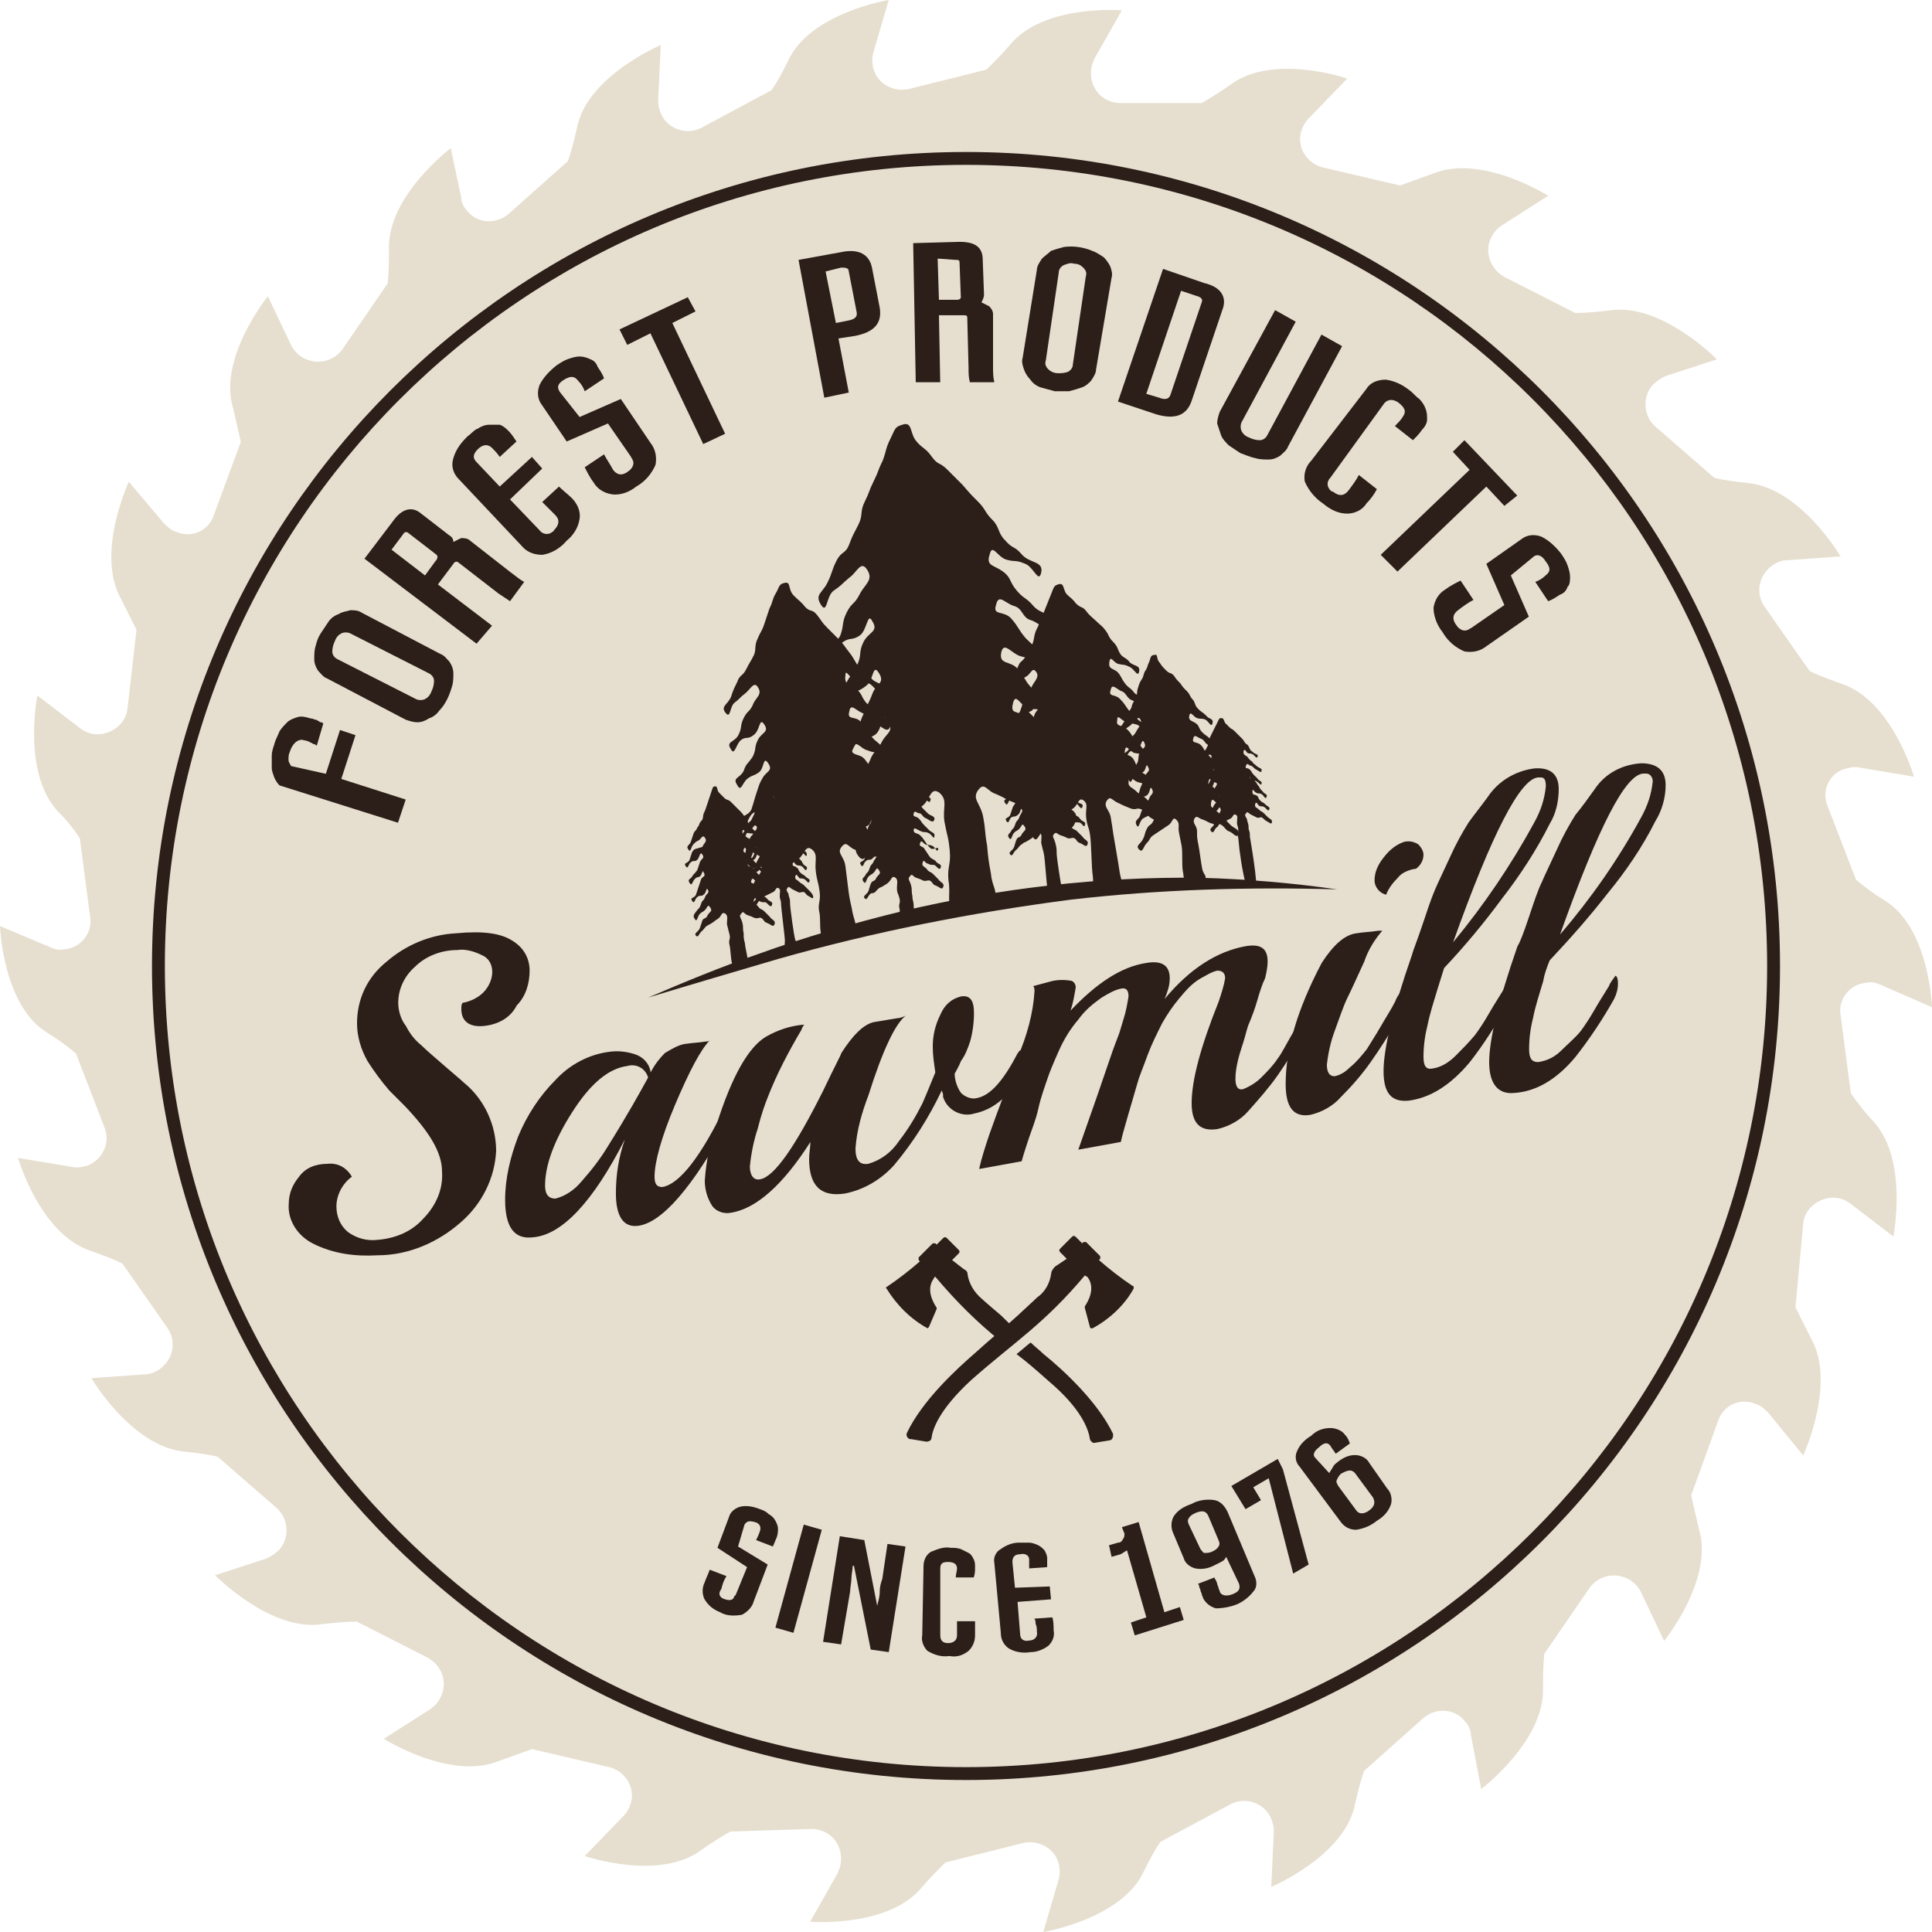
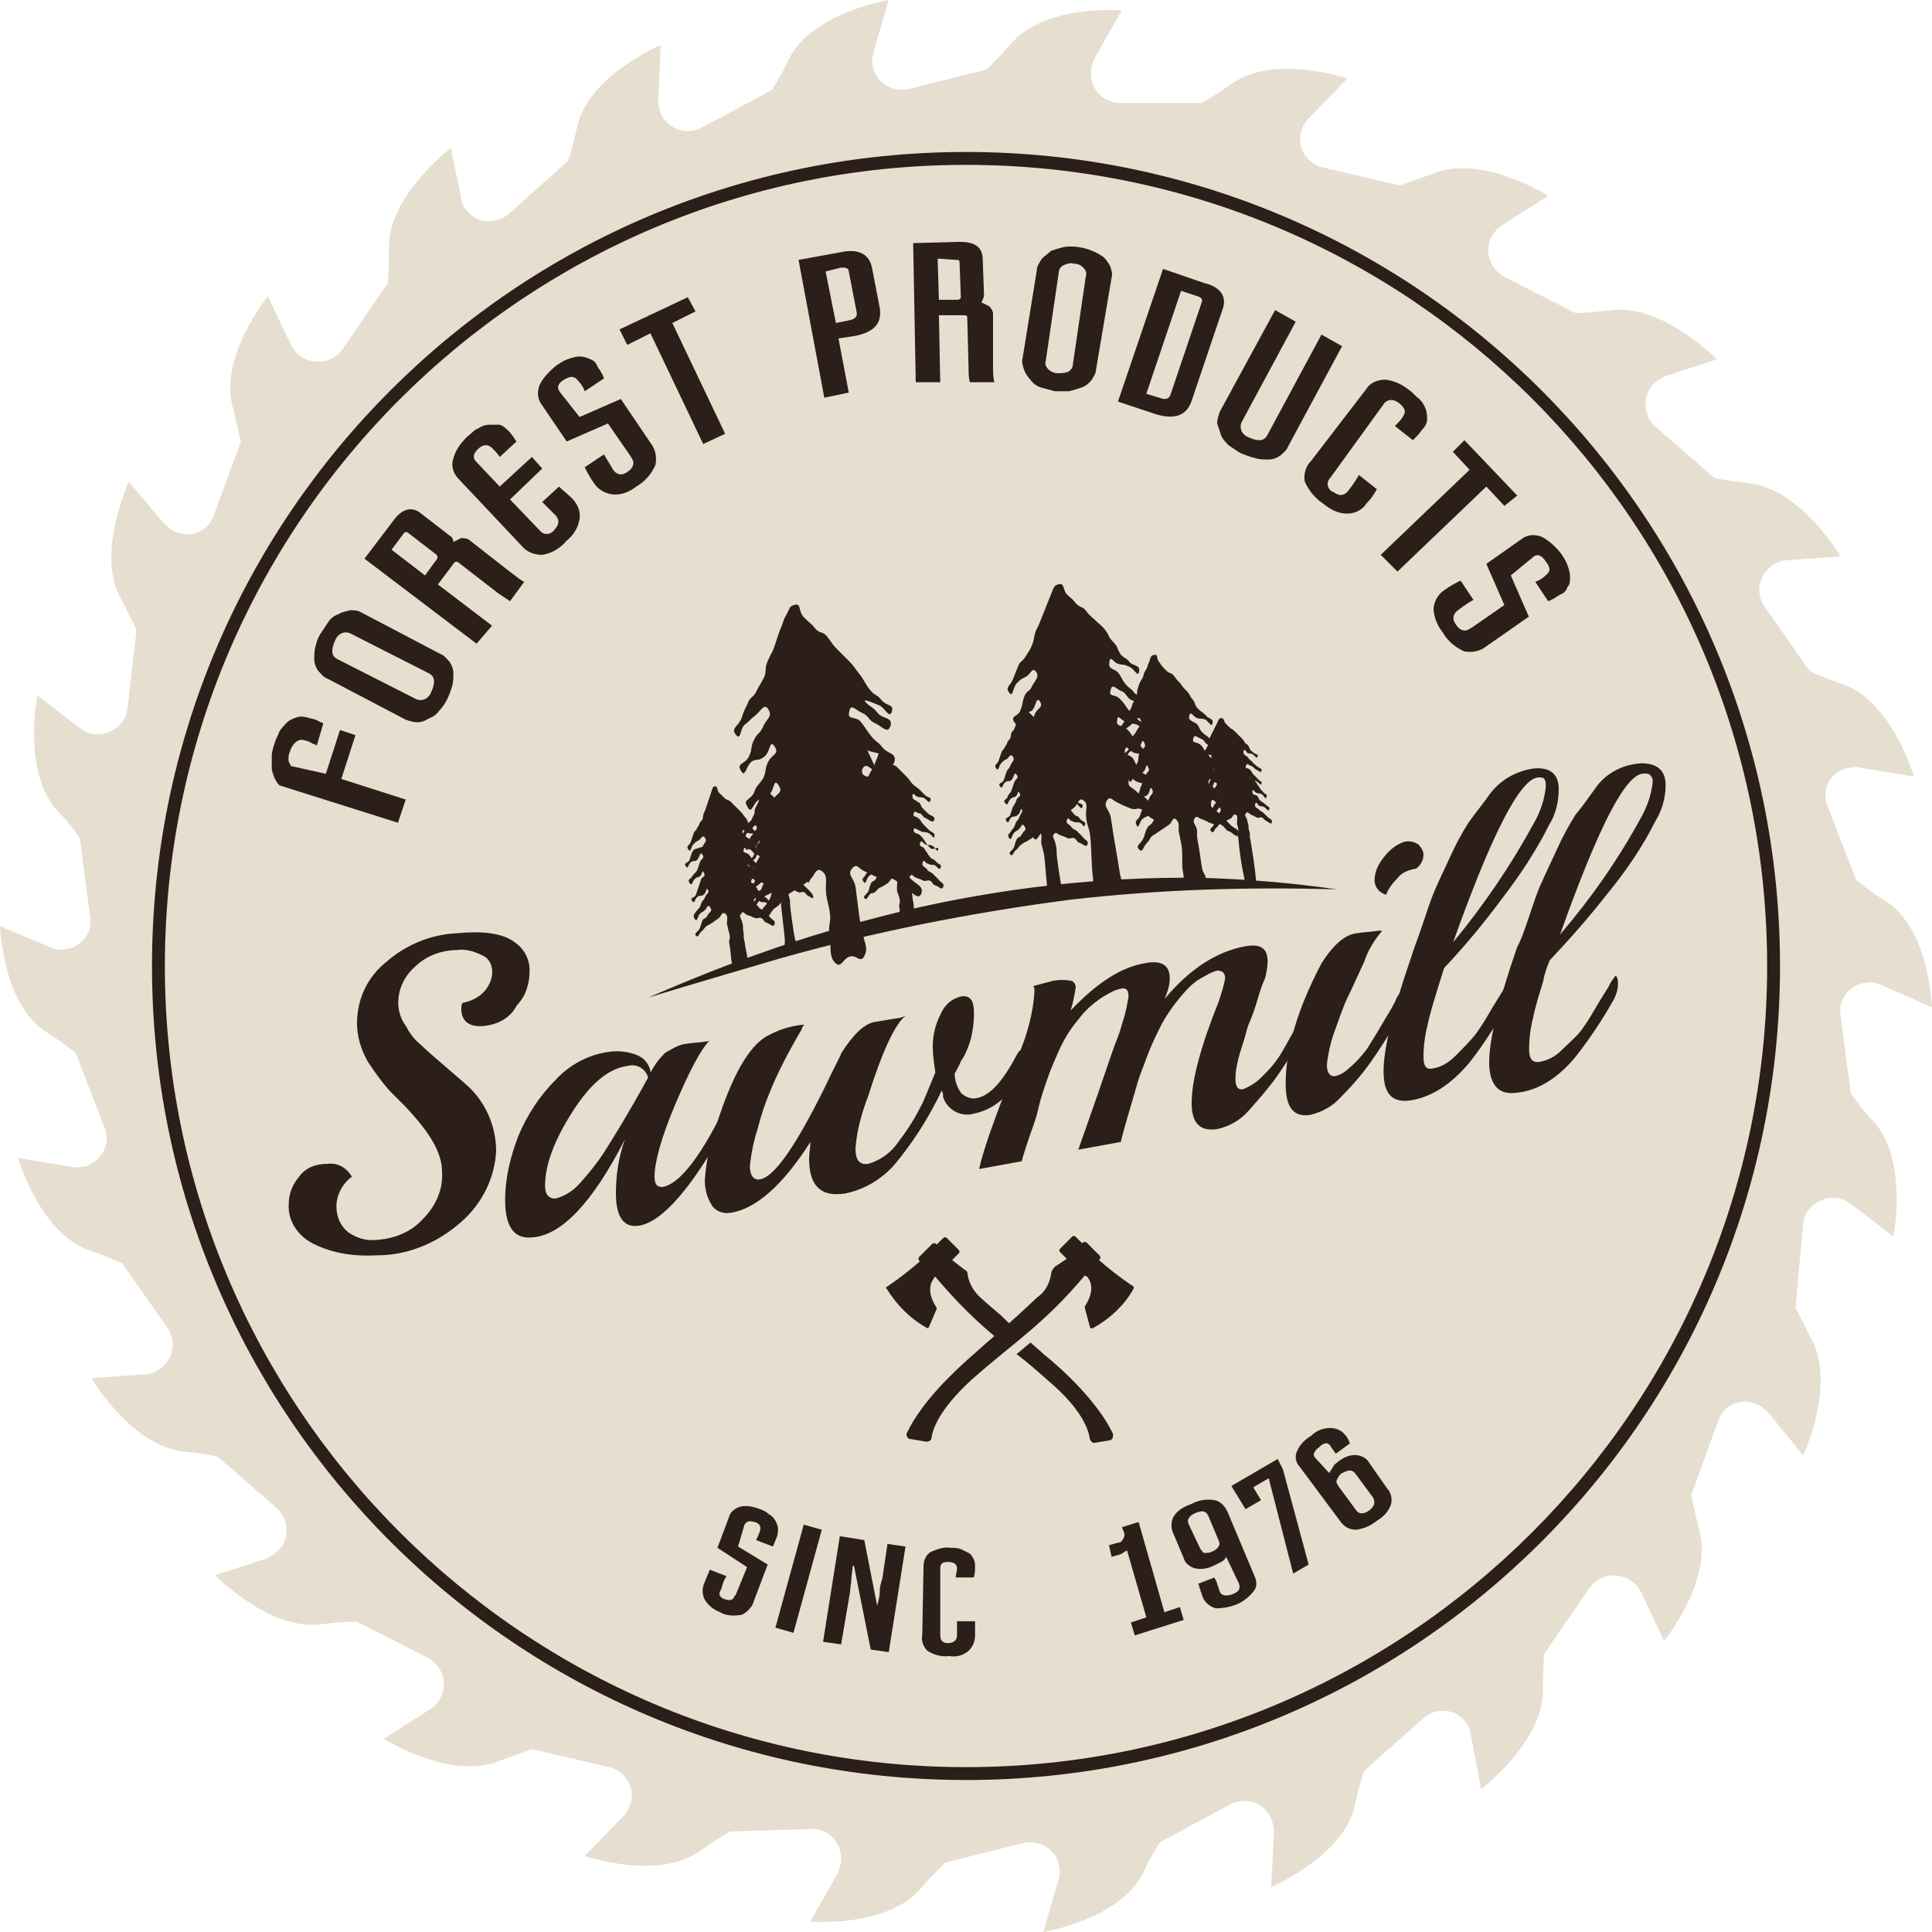
<svg xmlns="http://www.w3.org/2000/svg" version="1.1" id="Group_145" x="0" y="0" viewBox="0 0 150 150" style="enable-background:new 0 0 150 150" xml:space="preserve">
  <style>.st1{fill:#2c1e18}</style>
  <g id="Emblems">
    <g id="Group_141">
      <g id="Group_136">
        <path id="Path_7039" d="m143.7 84.9-.8-6.1c-.2-1.2.7-2.4 2-2.5.4-.1.8 0 1.2.2l3.9 1.7s-.2-6.2-3.7-8.3c-.8-.5-1.5-1-2.2-1.6l-2.2-5.7c-.5-1.2.1-2.5 1.3-2.9.4-.1.8-.2 1.2-.1l4.2.7s-1.7-5.9-5.6-7.2c-.8-.3-1.7-.6-2.5-1l-3.5-5c-.7-1-.5-2.4.6-3.2.3-.2.7-.4 1.1-.4l4.2-.3s-3.1-5.3-7.2-5.7c-.9-.1-1.8-.2-2.6-.4l-4.6-4c-.9-.8-1-2.3-.2-3.2.3-.3.6-.5 1-.7l4-1.3s-4.3-4.4-8.3-3.8c-.9.1-1.8.2-2.7.2l-5.5-2.8c-1.1-.6-1.6-2-1-3.1.2-.4.5-.7.8-.9l3.6-2.3s-5.2-3.3-9-1.7c-.8.3-1.7.6-2.5.9l-6-1.4c-1.2-.3-2-1.5-1.7-2.7.1-.4.3-.8.6-1.1l3-3.1s-5.8-2-9.1.5c-.7.5-1.5 1-2.2 1.4H87c-1.3 0-2.3-1-2.3-2.3 0-.4.1-.8.3-1.2L87.1.8S81 .3 78.4 3.5c-.6.7-1.2 1.3-1.8 1.9l-6 1.5c-1.2.3-2.5-.4-2.8-1.6-.1-.4-.1-.8 0-1.2L69 0s-6.1 1-7.8 4.7c-.4.8-.8 1.6-1.3 2.3l-5.4 2.9c-1.1.6-2.5.2-3.1-.9-.2-.4-.3-.8-.3-1.2l.2-4.3s-5.7 2.4-6.5 6.4c-.2.9-.4 1.7-.7 2.6l-4.6 4.1c-.9.8-2.4.8-3.2-.2-.3-.3-.5-.7-.5-1.1l-.8-3.8s-4.9 3.7-4.8 7.8c0 .9 0 1.8-.1 2.7l-3.5 5.1c-.7 1-2.1 1.3-3.2.6-.3-.2-.6-.5-.8-.9L20.8 23s-3.9 4.8-2.7 8.7c.2.9.4 1.7.6 2.6L16.6 40c-.4 1.2-1.7 1.8-2.9 1.3-.4-.1-.7-.4-1-.7L10 37.4s-2.6 5.6-.6 9.1l1.2 2.4-.7 6.1c-.1 1.2-1.3 2.1-2.5 2-.4 0-.8-.2-1.1-.4L2.9 54s-1.2 6 1.6 9c.6.6 1.2 1.3 1.7 2.1l.8 6.1c.2 1.2-.7 2.4-2 2.5-.4.1-.8 0-1.2-.2L0 71.9s.2 6.2 3.7 8.3c.8.5 1.5 1 2.2 1.6l2.2 5.7c.5 1.2-.1 2.5-1.3 3-.4.1-.8.2-1.2.1l-4.2-.7s1.7 5.9 5.6 7.2c.8.3 1.7.6 2.5 1l3.5 5c.7 1 .5 2.4-.6 3.2-.3.2-.7.4-1.1.4l-4.2.3s3.1 5.3 7.2 5.7c.9.1 1.8.2 2.6.4l4.6 4c.9.8 1 2.3.2 3.2-.3.3-.6.5-1 .7l-4 1.3s4.3 4.4 8.3 3.8c.9-.1 1.8-.2 2.7-.2l5.5 2.8c1.1.6 1.6 1.9 1 3.1-.2.4-.5.7-.8.9l-3.6 2.3s5.2 3.3 9 1.7c.8-.3 1.7-.6 2.5-.9l6 1.4c1.2.3 2 1.5 1.7 2.7-.1.4-.3.8-.6 1.1l-3 3.1s5.8 2 9.1-.5c.7-.5 1.5-1 2.2-1.4l6.3-.2c1.3 0 2.3 1 2.3 2.3 0 .4-.1.8-.3 1.2l-2.1 3.7s6.1.5 8.7-2.7c.6-.7 1.2-1.3 1.8-1.9l6-1.5c1.2-.3 2.5.4 2.8 1.6.1.4.1.8 0 1.2L81 150s6.1-1 7.8-4.7c.4-.8.8-1.6 1.3-2.3l5.4-2.9c1.1-.6 2.5-.2 3.1.9.2.4.3.8.3 1.2l-.2 4.3s5.7-2.4 6.5-6.4c.2-.9.4-1.7.7-2.6l4.6-4.1c.9-.8 2.4-.8 3.2.2.3.3.5.7.5 1.1l.8 4.2s4.9-3.7 4.8-7.8c0-.9 0-1.8.1-2.7l3.5-5.1c.7-1 2.1-1.3 3.2-.6.3.2.6.5.8.9l1.8 3.8s3.9-4.8 2.7-8.7c-.2-.9-.4-1.7-.6-2.6l2.1-5.8c.4-1.2 1.7-1.8 2.9-1.3.4.1.7.4 1 .7l2.7 3.3s2.6-5.6.6-9.1l-1.2-2.4.6-6.5c.1-1.2 1.3-2.1 2.5-2 .4 0 .8.2 1.1.4L147 96s1.2-6-1.6-9c-.6-.6-1.1-1.3-1.7-2.1z" style="fill:#e6dfcf" />
        <path id="Path_7040" class="st1" d="M75 138.2c-34.9 0-63.2-28.3-63.2-63.2 0-34.9 28.3-63.2 63.2-63.2s63.2 28.3 63.2 63.2c0 34.9-28.3 63.2-63.2 63.2zm0-125.4c-34.4 0-62.2 27.9-62.2 62.2s27.9 62.2 62.2 62.2 62.2-27.9 62.2-62.2c0-34.4-27.8-62.2-62.2-62.2z" />
      </g>
      <g id="Group_138" transform="translate(59.72 38.851)">
        <g id="Group_137" transform="translate(3.218)">
-           <path id="Path_7041" class="st1" d="M19.5 23.4c-.6-.7-.6-.6-1.2-1.3-.6-.7-.7-.4-1.3-1-.6-.7-1.2-.5-1-1.5.2-.9.6.2 1.3.4l1.4.4c.7.2 1.2 1.5 1.4.6.2-.9-.6-.7-1.1-1.4-.6-.7-.7-.4-1.3-1.1s-.4-1-1-1.6c-.6-.7-1.2-.2-1-1.1.2-.9.5 0 1.1.3.7.2.7 0 1.4.3.7.2 1.2 1.7 1.4.8.2-.9-.6-.6-1.2-1.3s-.6-.7-1.2-1.3-.5-.8-1.1-1.5c-.6-.7-1.5-.3-1.3-1.3.2-.9.8.1 1.5.3s.7.1 1.4.4c.7.2 1.3 1.8 1.5.9.2-.9-.7-.9-1.3-1.5-.6-.7-.6-.6-1.2-1.2-.6-.7-.5-.8-1.1-1.5-.6-.7-1.5-.2-1.2-1.1.2-.9.7-.1 1.4.1s.6.9 1.3 1.1 1.4 1.2 1.6.3c.2-.9-.8-.7-1.4-1.4S16.6 7.7 16 7c-.6-.7-.4-1-1.1-1.5-.7-.5-1.3-.4-1-1.3.2-.9.6.2 1.3.4s.7 0 1.4.3c.7.2 1.1 1.6 1.3.7s-.9-.7-1.5-1.4-.7-.4-1.3-1.1c-.6-.6-.4-1-1-1.6S13.6.7 13 .1c-.6-.6-.6-.6-1.2-1.3l-1.2-1.2c-.6-.6-.7-.3-1.2-1S8.7-4 8.2-4.6s-.3-1.5-1-1.3-.6.3-1 1.1-.3.9-.6 1.7c-.4.8-.3.8-.7 1.6s-.3.8-.7 1.6-.1 1-.5 1.8-.4.7-.7 1.5-.6.5-1 1.3-.3.9-.7 1.7-1 .9-.5 1.7.4-.7 1-1.1.6-.5 1.2-1c.6-.4.9-1.4 1.4-.6.5.8-.2 1.1-.6 1.9s-.6.6-1 1.4-.2 1-.5 1.8c-.4.8-1.4.6-.9 1.5.5.8.5-.6 1.1-1s.7-.1 1.3-.5.6-1.9 1-1.1c.5.8-.3.8-.7 1.6s-.1 1-.5 1.8-.5.7-.9 1.5-1.2.7-.7 1.5.5-.3 1.1-.7.7-.3 1.2-.7c.6-.4.5-1.8 1-1s-.2.8-.5 1.6-.4.8-.7 1.6c-.4.8-.2.9-.6 1.7-.4.8-1.4.6-.9 1.4.5.8.5-.5 1.1-1s.7-.1 1.3-.5.5-1.9 1-1.1c.5.9-.1.9-.5 1.7s-.6.6-.9 1.4l-.8 1.6c-.4.8-1.1.9-.6 1.7.5.8.4-.7 1-1.1s.6-.3 1.2-.8.7-1.4 1.2-.6c.5.8-.1.9-.5 1.7-.3.8-.7.5-1.1 1.3-.4.8-.2 1-.6 1.8s-1.3 1-.7 1.8c.6.8.7-.6 1.3-1 .6-.5.5-.8 1.1-1.3s.7-.4 1.3-.8c.6-.5.7-.4 1.3-.8.6-.5.6-1.5 1.3-1 .7.6.2 1.2.4 2.3s.3 1.1.4 2.2-.2 1.2-.1 2.3c.2 1.1-.2 1.8.4 2.5.7.7.9-.6 1.6-.7.8-.1 1.1.8 1.5-.1.4-.9-.1-1.1-.2-2.2-.2-1.1-.2-1.1-.3-2.2-.2-1.1-.1-1.1-.3-2.2-.2-1.1-.9-1.4-.4-2.1.5-.7.7.1 1.4.3.7.3.7.4 1.5.7.7.3.8-.1 1.5.1s.7.9 1.4 1.1 1.3 1.3 1.7.4c.5-1-.5-1.1-1-1.7z" />
          <path id="Path_7042" class="st1" d="m24.5 17.2.8.2c.4.1.8 1.1.9.5.1-.6-.4-.5-.8-.9s-.4-.3-.7-.7c-.3-.4-.3-.5-.7-.9-.4-.4-.9-.1-.7-.7.1-.5.4-.1.8.1.4.1.4.5.8.7.4.1.8.7 1 .2.1-.6-.5-.4-.8-.8-.3-.4-.4-.3-.7-.7-.3-.4-.3-.6-.6-.9-.4-.3-.7-.2-.6-.8.1-.5.3.1.7.2.4.1.4 0 .8.2.4.1.7.9.8.4.1-.5-.3-.4-.7-.7-.3-.4-.4-.3-.7-.6-.3-.4-.2-.6-.6-1s-.3-.5-.6-.9-.4-.4-.7-.7-.5-.4-.8-.8-.4-.2-.8-.6c-.3-.4-.4-.4-.7-.7s-.2-.9-.6-.8-.4.2-.6.7l-.4 1-.4 1c-.2.5-.2.5-.4.9-.2.5-.1.6-.3 1.1s-.2.4-.5.9-.4.3-.6.8l-.4 1c-.2.5-.6.6-.3 1 .3.5.3-.4.6-.7.3-.3.3-.3.7-.5s.5-.8.8-.4-.1.7-.3 1.1c-.2.5-.4.3-.6.8-.2.5-.1.6-.3 1.1s-.8.4-.5.9c.3.5.3-.3.6-.6s.4 0 .8-.3c.3-.3.3-1.1.6-.7.3.5-.2.5-.4 1s-.1.6-.3 1.1c-.2.5-.3.4-.5.9s-.7.4-.4.9.3-.2.7-.4c.3-.3.4-.2.7-.4s.3-1 .6-.6c.3.5-.1.5-.3.9s-.2.5-.4 1-.1.6-.4 1-.8.3-.5.8c.3.5.3-.3.7-.6.3-.3.4 0 .8-.3.3-.3.3-1.1.6-.6.3.5-.1.5-.3 1-.2.5-.3.4-.6.8-.2.5-.2.5-.5.9-.2.5-.6.5-.3 1s.3-.4.6-.7c.3-.3.4-.2.7-.5.3-.3.4-.8.7-.4.3.5-.1.5-.3 1-.2.5-.4.3-.7.7-.2.5-.1.6-.3 1.1-.2.5-.8.6-.4 1 .3.4.4-.3.8-.6s.3-.5.7-.7.4-.2.8-.5.4-.2.8-.5.4-.9.8-.6c.4.3.1.7.2 1.4s.2.6.3 1.3c.1.7.1 2.4.2 3.1.1.7-.1 1 .3 1.5.4.4.5-.3 1-.4s.7.5.9 0c.2-.5 0-.7-.1-1.3-.1-.7-.4-2.4-.5-3-.1-.7-.1-.7-.2-1.3s-.6-.8-.3-1.3c.3-.4.4 0 .9.2.4.2.4.2.9.4s.5-.1.9.1.4.5.8.7c.4.2.8.8 1 .2.2-.5-.4-.5-.7-.9-.3-.4-.4-.4-.7-.8-.4-.4-.4-.2-.8-.6-.4-.4-.7-.3-.6-.9.1-.5.3.1.8.2l.8.2c.4.1.7.9.8.3.1-.6-.3-.4-.7-.8-.3-.4-.4-.2-.8-.6s-.3-.6-.6-1c-.4-.4-.7-.1-.6-.6.1-.5.3 0 .7.2.4.1.4 0 .8.2.4.1.7 1 .8.5.1-.6-.4-.4-.7-.8-.4-.4-.3-.4-.7-.8-.4-.4-.3-.5-.7-.9-.4-.4-.9-.2-.8-.7 0-.6.3 0 .7.1z" />
          <path id="Path_7043" class="st1" d="m30.7 20.4.6.2c.3.1.6.8.7.4s-.3-.4-.6-.7l-.6-.6c-.3-.3-.2-.4-.5-.7-.3-.3-.7-.1-.6-.5.1-.4.3-.1.6 0s.3.4.6.5c.3.1.6.6.7.1s-.4-.3-.6-.6c-.3-.3-.3-.2-.6-.5s-.2-.5-.5-.7c-.3-.2-.6-.2-.5-.6.1-.4.3.1.6.2s.3 0 .6.1.5.7.6.3-.3-.3-.5-.6c-.3-.3-.3-.2-.6-.5s-.2-.4-.4-.7c-.3-.3-.2-.4-.5-.7-.3-.3-.3-.3-.5-.6-.3-.3-.3-.3-.5-.6-.3-.3-.3-.1-.6-.4-.3-.3-.3-.3-.5-.6-.3-.3-.1-.7-.4-.6-.3 0-.3.2-.4.5-.2.4-.1.4-.3.7s-.1.4-.3.7-.2.4-.3.7 0 .5-.2.8c-.2.4-.2.3-.3.7-.2.4-.3.2-.4.6s-.1.4-.3.7-.5.4-.2.8c.2.3.2-.3.5-.5s.3-.2.5-.4c.3-.2.4-.6.6-.3.2.4-.1.5-.3.9-.2.4-.3.3-.4.6-.2.4-.1.5-.2.8s-.6.3-.4.7c.2.4.2-.3.5-.5s.3 0 .6-.2.3-.9.5-.5-.1.4-.3.7-.1.4-.2.8c-.2.4-.2.3-.4.7-.2.4-.5.3-.3.7.2.4.2-.1.5-.3.3-.2.3-.1.6-.3.3-.2.2-.8.4-.4s-.1.3-.2.7c-.2.4-.2.4-.3.7-.2.4-.1.4-.3.8-.2.4-.6.3-.4.6.2.4.2-.2.5-.4s.3 0 .6-.2.2-.8.4-.5c.2.4-.1.4-.2.7s-.3.3-.4.6-.2.3-.3.7-.5.4-.3.8.2-.3.5-.5.3-.1.5-.3c.3-.2.3-.6.5-.3.2.4 0 .4-.2.8s-.3.2-.5.6c-.2.4-.1.4-.3.8-.2.4-.6.5-.3.8.3.3.3-.2.6-.5s.2-.4.5-.6l.6-.4.6-.4c.3-.2.3-.7.6-.4.3.3.1.5.2 1l.2 1c.1.5 0 1.5.1 2s0 .6.3 1c.3.3.4-.3.7-.3.3-.1.5.4.7 0 .2-.4-.1-.4-.2-.9s-.2-1.4-.3-1.9-.1-.5-.1-1-.4-.6-.2-1c.2-.3.3 0 .7.1.3.1.3.2.7.3.3.1.4-.1.7.1s.3.4.6.5c.3.1.6.6.7.2.1-.4-.3-.4-.6-.7s-.3-.3-.5-.6c-.3-.3-.3-.2-.6-.5s-.5-.2-.4-.7c.1-.4.3.1.6.2l.6.2c.3.1.5.7.6.3.1-.4-.3-.3-.5-.6-.3-.3-.3-.2-.6-.5s-.2-.4-.5-.7-.5-.1-.4-.5c.1-.4.2 0 .5.1s.3 0 .6.1.5.8.6.4-.3-.3-.6-.6-.3-.3-.5-.6c-.3-.3-.2-.4-.5-.7s-.7-.1-.6-.6c-.3-.1-.1.4.3.5z" />
          <path id="Path_7044" class="st1" d="M-4.6 28.5c.2.1.2 0 .5.1.2.1.5.6.5.3.1-.3-.2-.3-.4-.5l-.4-.4c-.2-.2-.2-.3-.4-.5s-.5-.1-.4-.4c.1-.3.2 0 .5 0 .2.1.2.3.5.4s.5.4.6.1c.1-.3-.3-.3-.5-.5l-.4-.4c-.2-.2-.1-.4-.4-.5-.2-.2-.4-.1-.4-.5.1-.3.2.1.4.1.2.1.2 0 .5.1.2.1.4.5.5.2.1-.3-.2-.2-.4-.4l-.4-.4c-.2-.2-.1-.3-.3-.6-.2-.2-.2-.3-.4-.5l-.4-.4-.4-.4c-.2-.2-.3-.1-.5-.3l-.4-.4c-.2-.2-.1-.5-.3-.5s-.2.1-.3.4l-.2.6-.2.6c-.1.3-.1.3-.2.5-.1.3 0 .4-.2.6s-.1.3-.3.5c-.1.3-.2.2-.3.5l-.2.6c-.1.3-.4.3-.2.6s.2-.2.4-.4.2-.2.4-.3c.2-.1.3-.5.5-.2s-.1.4-.2.7c-.6.2-.6.1-.8.4l-.2.6c-.1.3-.5.2-.3.5s.2-.2.4-.3c.2-.2.3 0 .5-.2s.2-.7.4-.4-.1.3-.2.6l-.2.6c-.2.3-.3.3-.4.5s-.4.2-.2.5.2-.1.4-.3.2-.1.4-.2c.2-.2.2-.6.3-.3.2.3-.1.3-.2.5l-.2.6-.2.6c-.1.3-.5.2-.3.5s.2-.2.4-.3c.2-.2.3 0 .5-.2.2-.1.2-.6.3-.4.2.3-.1.3-.2.6s-.2.2-.3.5c-.1.3-.1.3-.3.5-.2.3-.4.4-.2.7.2.3.2-.2.4-.4s.2-.1.4-.3c.2-.2.2-.5.4-.2s0 .3-.2.6c-.1.3-.3.2-.4.4l-.2.6c-.1.3-.5.4-.3.6.2.2.2-.2.5-.4.2-.2.2-.3.4-.4s.2-.1.5-.3c.2-.2.2-.1.4-.3.2-.2.2-.5.5-.3.2.2.1.4.1.8l.2.8c.1.4-.1.4 0 .8s.1 1.5.3 1.7c.2.2.3-.2.6-.2s.4.3.5 0c.1-.3-.2-1.3-.2-1.6-.1-.4-.1-.4-.1-.8-.1-.4 0-.4-.1-.8s-.3-.5-.1-.7c.2-.3.2 0 .5.1s.3.1.5.2c.3.1.3 0 .5 0 .3.1.2.3.5.4.3.1.5.4.6.1.1-.3-.2-.3-.4-.6l-.4-.4c-.2-.2-.3-.1-.5-.4-.2-.2-.4-.2-.3-.5s.2.1.4.1c.2.1.2.1.5.1.2.1.4.5.5.2.1-.3-.2-.2-.4-.5-.2-.2-.3-.1-.5-.4-.2-.2-.2-.3-.4-.6s-.4-.1-.3-.4c.1-.3.2 0 .4.1s.2 0 .5.1c.2.1.4.6.5.3.1-.3-.2-.2-.4-.4s-.2-.2-.4-.5c-.2-.2-.2-.3-.4-.5s-.5-.1-.5-.4c-.1-.1.1.2.3.3z" />
          <path id="Path_7045" class="st1" d="M8.6 25.7c.2.1.2 0 .5.1s.5.6.5.3c.1-.3-.2-.3-.4-.5l-.4-.4c-.2-.2-.2-.3-.4-.5s-.5-.1-.4-.4c.1-.3.2 0 .5 0 .2.1.2.3.5.4.2.1.5.4.6.1.1-.3-.3-.3-.5-.5l-.4-.4c-.2-.2-.1-.4-.4-.5-.2-.2-.4-.1-.4-.5.1-.3.2.1.4.1.2.1.2 0 .5.1.2.1.4.5.5.2s-.2-.2-.4-.4l-.4-.4c-.2-.2-.4-.3-.6-.5-.2-.2-.2-.3-.4-.5l-.4-.4-.4-.4c-.2-.2-.3-.1-.5-.3l-.4-.4c-.2-.2-.1-.5-.3-.5-.2 0-.2.1-.3.4s-.1.2-.2.5-.1.3-.3.6-.1.3-.3.5 0 .4-.2.6-.1.3-.3.5c-.1.3-.2.2-.3.5l-.2.6c0 .3-.3.3-.1.6.2.3.1-.2.4-.4.2-.2.2-.2.4-.3.2-.1.3-.5.5-.2s-.1.4-.2.7c-.1.3-.2.2-.3.5l-.2.6c-.1.3-.5.2-.3.5s.2-.2.4-.3c.2-.2.3 0 .5-.2.2-.1.2-.7.4-.4 0 .2-.3.2-.4.5l-.2.6c-.1.3-.2.2-.3.5-.1.3-.4.2-.2.5s.2-.1.4-.3l.4-.2c.2-.2.2-.6.3-.3s-.1.3-.2.5c-.1.3-.1.3-.3.6s-.1.3-.2.6-.5.2-.3.5.2-.2.4-.3c.2-.2.3 0 .5-.2.2-.1.2-.6.3-.4s0 .3-.2.6c-.1.3-.2.2-.3.5-.1.3-.1.3-.3.5-.1.3-.4.3-.2.6s.2-.2.4-.4.2-.1.4-.3c.2-.2.2-.5.4-.2s0 .3-.2.6c-.1.3-.3.2-.4.4s-.1.3-.2.6-.5.4-.3.6c.2.2.2-.2.5-.4.3 0 .3-.1.5-.3s.2-.1.5-.3.2-.1.4-.3c.2-.2.2-.5.5-.3.2.2.1.4.1.8s.1.4.2.8-.1.4 0 .8-.2.6.1.8c.2.2.3-.2.6-.2s.4.3.5 0c.1-.3-.1-.4-.1-.8s-.1-.4-.1-.8c-.1-.4 0-.4-.1-.8s-.3-.5-.1-.7c.2-.3.2 0 .5.1s.3.1.5.2.3 0 .5 0c.3.1.2.3.5.4.3.1.5.4.6.1.1-.3-.2-.3-.4-.6l-.4-.4c-.2-.2-.3-.1-.5-.4-.2-.2-.4-.2-.3-.5.1-.3.2.1.4.1.2.1.2.1.5.1.2.1.4.5.5.2s-.2-.2-.4-.5c-.2-.2-.3-.1-.5-.4l-.4-.6c-.2-.2-.4-.1-.3-.4s.2 0 .4.1.2 0 .5.1.4.6.5.3-.4.1-.6-.1c-.2-.2-.2-.2-.4-.5s-.2-.3-.4-.5-.5-.1-.5-.4.3 0 .6.1z" />
          <path id="Path_7046" class="st1" d="M34.2 21.7c.2.1.2 0 .4.1s.4.4.4.2c.1-.2-.2-.2-.3-.4l-.3-.3c-.2-.2-.1-.2-.3-.4s-.4 0-.3-.3.2 0 .4 0c.2.1.2.2.4.3s.4.3.4.1c.1-.2-.2-.2-.4-.4s-.2-.1-.3-.3c-.3-.2-.3-.3-.4-.4s-.3-.1-.3-.4c.1-.3.2 0 .3.1.2.1.2 0 .4.1s.3.4.4.2c.1-.2-.2-.2-.3-.3-.2-.2-.2-.1-.3-.3s-.1-.3-.3-.4c-.2-.2-.1-.2-.3-.4l-.3-.3-.3-.3c-.2-.2-.2-.1-.4-.3l-.3-.3c-.1-.1-.1-.4-.3-.4-.2 0-.2.1-.3.3l-.2.4-.2.4-.2.4c-.1.2 0 .3-.1.5l-.2.4c-.1.2-.2.1-.3.4l-.2.4c-.1.2-.3.3-.1.5s.1-.2.3-.3.2-.1.3-.3c.2-.1.2-.4.4-.2.1.2-.1.3-.2.5s-.2.2-.3.4c-.1.2 0 .3-.1.5s-.4.2-.2.4c.1.2.1-.2.3-.3.2-.1.2 0 .4-.1s.2-.5.3-.3-.1.2-.2.4 0 .3-.1.5l-.2.4c-.1.2-.3.2-.2.4.1.2.1-.1.3-.2.2-.1.2-.1.3-.2s.1-.5.3-.3c.1.2 0 .2-.1.4l-.2.4c-.1.2-.1.3-.2.5s-.4.2-.3.4c.1.2.1-.1.3-.3.2-.1.2 0 .4-.1s.1-.5.3-.3c.1.2 0 .2-.1.4s-.2.2-.3.4l-.2.4c-.1.2-.3.2-.2.5.1.2.1-.2.3-.3.2-.1.2-.1.3-.2.2-.1.2-.4.3-.2.1.2 0 .2-.1.5-.1.2-.2.1-.3.3-.1.2-.1.3-.1.5-.1.2-.4.3-.2.5s.2-.1.4-.3c.2-.1.1-.2.3-.3l.4-.2.4-.2c.2-.1.2-.4.4-.3s.1.3.1.6.1.3.1.6-.1.3 0 .6c.1 1.2.3 2.5.6 3.7.2.2.2-.2.4-.2s.3.2.4 0c-.1-1.2-.3-2.4-.5-3.6 0-.3 0-.3-.1-.6 0-.3 0-.3-.1-.6 0-.3-.3-.4-.1-.6.1-.2.2 0 .4.1l.4.2c.2.1.2 0 .4 0 .2.1.2.2.4.3.2.1.4.3.4.1.1-.2-.2-.3-.3-.4l-.3-.3c-.2-.2-.2-.1-.4-.3-.2-.2-.3-.1-.3-.4.1-.3.2 0 .3.1.2.1.2 0 .4.1s.3.4.4.2-.1-.2-.3-.4c-.2-.2-.2-.1-.4-.3-.2-.2-.1-.3-.3-.4s-.3 0-.3-.3.1 0 .3.1c.2.1.2 0 .4.1s.3.5.4.2c.1-.2-.2-.2-.3-.4-.2-.2-.2-.2-.3-.4-.2-.2-.1-.2-.3-.4-.2-.2-.4-.1-.4-.3s0 .1.1.2z" />
          <path id="Path_7047" class="st1" d="M-1.1 27.2c.2.1.2 0 .4.1s.4.5.4.2-.2-.2-.3-.4-.2-.2-.3-.3-.1-.2-.3-.4c-.2-.2-.4 0-.3-.3.1-.3.2 0 .4 0s.2.2.4.3c.2.1.4.3.4.1s-.2-.2-.4-.4-.2-.1-.3-.3-.1-.3-.3-.4c-.2-.1-.3-.1-.3-.4.1-.3.2 0 .3.1s.2 0 .4.1.3.4.4.2-.4-.2-.5-.4c-.2-.2-.2-.1-.3-.3-.2-.2-.1-.3-.3-.4-.2-.2-.1-.2-.3-.4l-.3-.3-.3-.3c-.2-.2-.2-.1-.4-.3l-.3-.3c-.2-.2-.1-.4-.3-.4s-.2.1-.3.3l-.2.4c0 .3 0 .3-.1.5l-.2.4c-.1.2 0 .3-.1.5l-.2.4c-.1.2-.2.1-.3.4l-.2.4c-.1.2-.3.3-.1.5s.1-.2.3-.3c.2-.1.2-.1.3-.3.2-.1.2-.4.4-.2.1.2-.1.3-.2.5s-.2.2-.3.4c-.1.2 0 .3-.1.5s-.4.2-.2.4c.1.2.1-.2.3-.3.2-.1.2 0 .4-.1s.2-.5.3-.3c.1.2-.1.2-.2.4s0 .3-.1.5l-.2.4c-.3.3-.5.2-.4.5.1.2.1-.1.3-.2s.2-.1.3-.2.1-.5.3-.3c.1.2 0 .2-.1.4l-.2.4c-.1.2-.1.3-.2.5s-.4.2-.3.4c.1.2.1-.1.3-.3s.2 0 .4-.1.1-.5.3-.3c.1.2 0 .2-.1.4s-.2.2-.3.4l-.2.4c-.1.3-.3.3-.2.6.1.2.1-.2.3-.3s.2-.1.3-.2c.2-.1.2-.4.3-.2.1.2 0 .2-.1.5s-.2.1-.3.3-.1.3-.1.5c-.1.2-.4.3-.2.5s.2-.1.4-.3c.2-.1.1-.2.3-.3l.4-.2.4-.2c.2-.1.2-.4.4-.3s.1.3.1.6.1.3.1.6.3 2.6.3 2.9c0 .3-.1.5.1.7s.2-.2.4-.2.3.2.4 0c.1-.2 0-.3-.1-.6s-.4-2.5-.4-2.8c0-.3 0-.3-.1-.6 0-.3-.3-.4-.1-.6.1-.2.2 0 .4.1l.4.2c.2.1.2 0 .4 0s.2.2.4.3.4.3.4.1-.2-.4-.4-.6l-.3-.3c-.2-.2-.2-.1-.4-.3s-.3-.1-.3-.4c.1-.3.2 0 .3.1s.2 0 .4.1.3.4.4.2-.1-.2-.3-.4c-.2-.2-.2-.1-.4-.3s-.1-.3-.3-.4c-.2-.2-.3 0-.3-.3.1-.3.1 0 .3.1s.2 0 .4.1.3.5.4.2c.1-.2-.2-.2-.3-.4-.1-.2-.1-.2-.3-.4s-.1-.2-.3-.4c-.2-.2-.4-.1-.4-.3.1-.3.3 0 .5.1z" />
          <path id="Path_7048" class="st1" d="M19.4 22.2c.2.1.2 0 .5.1.2.1.5.6.5.3.1-.3-.2-.3-.4-.5l-.4-.4c-.2-.2-.2-.3-.4-.5s-.5-.1-.4-.4c.1-.3.2 0 .5 0 .2.1.2.3.5.4.2.1.5.4.6.1.1-.3-.3-.3-.5-.5l-.4-.4c-.2-.2-.1-.4-.4-.5-.2-.2-.4-.1-.4-.5s.2.1.4.1.2 0 .5.1c.2.1.4.5.5.2.1-.3-.2-.2-.4-.4l-.4-.4c-.2-.2-.1-.3-.3-.6s-.2-.3-.4-.5l-.4-.4-.4-.4c-.2-.2-.3-.1-.5-.3l-.4-.4c-.2-.2-.1-.5-.3-.5s-.2.1-.3.4l-.2.6-.2.6c-.1.3-.1.3-.3.5-.1.3 0 .4-.2.6s-.1.3-.3.5c-.1.3-.2.2-.3.5l-.2.6c-.1.3-.4.3-.2.6s.2-.2.4-.4.2-.2.4-.3c.2-.1.3-.5.5-.2s-.1.4-.2.7c-.1.3-.2.2-.3.5l-.2.6c-.1.3-.5.2-.3.5s.2-.2.4-.3c.2-.2.3 0 .5-.2s.2-.7.4-.4c.2.3-.1.3-.2.6l-.2.6c-.1.3-.2.2-.3.5-.1.3-.4.2-.2.5s.2-.1.4-.3.2-.1.4-.2.2-.6.3-.3c.2.3-.1.3-.2.5-.1.3-.1.3-.3.6l-.2.6c-.1.3-.5.2-.3.5s.2-.2.4-.3.3 0 .5-.2c.2-.1.2-.6.3-.4s-.1.3-.2.6-.2.2-.3.5-.1.3-.3.5c-.1.3-.4.3-.2.6s.2-.2.4-.4.2-.1.4-.3.2-.5.4-.2 0 .3-.2.6c-.1.3-.3.2-.4.4s-.1.3-.2.6-.5.4-.3.6c.2.2.2-.2.5-.4.2-.2.2-.3.4-.4.2-.2.2-.1.5-.3s.2-.1.4-.3c.2-.2.2-.5.5-.3.2.2.1.4.1.8l.2.8c.1.4.2 2.4.3 2.8.1.4-.1.6.1.9.2.2.3-.2.6-.2s.4.3.5 0c.1-.3 0-.4-.1-.8s-.4-2.4-.4-2.7 0-.4-.1-.8-.3-.5-.1-.7.2 0 .5.1.3.1.5.2.3 0 .5 0c.3.1.2.3.5.4.3.1.5.4.6.1.1-.3-.2-.3-.4-.6l-.4-.4c-.2-.2-.3-.1-.5-.4-.2-.2-.4-.2-.3-.5.1-.3.2.1.4.1.2.1.2.1.5.1s.4.5.5.2c.1-.3-.2-.2-.4-.5s-.3-.1-.5-.4c-.2-.2-.2-.3-.4-.6-.2-.2-.4-.1-.3-.4.1-.3.2 0 .4.1s.2 0 .5.1c.2.1.4.6.5.3.1-.3-.2-.2-.4-.4-.7-.2-.7-.2-.9-.4-.2-.2-.2-.3-.4-.5s-.5-.1-.5-.4c.1-.4.3 0 .5.1z" />
-           <path id="Path_7049" class="st1" d="M4.4 19.4c.5.2.5.1 1 .3s.9 1.3 1.1.6c.2-.7-.5-.6-.9-1.1-.4-.5-.5-.4-.9-.9s-.4-.6-.8-1.1c-.4-.5-1.1-.1-.9-.8.1-.7.5-.1 1 .1s.5.6 1 .8 1 .9 1.2.2c.2-.7-.6-.5-1-1s-.5-.4-.9-.8c-.4-.5-.3-.7-.8-1.1-.5-.3-.9-.3-.8-1 0-.6.3.2.8.4s.5 0 1 .2.8 1.1 1 .5-.4-.4-.8-.9-.5-.3-.9-.8-.4-.7-.8-1.2-.4-.6-.8-1l-.9-.9c-.5-.5-.4-.5-.8-1s-.5-.2-.9-.6c-.4-.5-.4-.4-.9-.9s-.2-1.1-.7-1c-.5.1-.4.3-.7.8s-.2.6-.5 1.2l-.4 1.2c-.2.6-.3.6-.5 1.1-.3.6-.1.8-.3 1.3-.3.6-.3.5-.6 1.1s-.5.4-.7 1c-.3.6-.3.6-.5 1.2-.3.6-.8.7-.4 1.2s.3-.5.7-.8c.4-.3.4-.4.8-.7.4-.3.7-1 1-.5.4.6-.2.8-.4 1.4-.3.6-.4.4-.7 1-.3.6-.1.7-.4 1.3-.3.6-1 .5-.6 1.1.3.6.4-.4.8-.7.4-.3.5 0 1-.4s.4-1.4.8-.8c.4.6-.2.6-.5 1.2s-.1.7-.4 1.3c-.4.6-.5.5-.7 1.1-.3.6-.9.5-.5 1.1.3.6.4-.2.8-.5s.5-.2.9-.5.3-1.3.7-.7c.4.6-.1.6-.4 1.1s-.3.6-.5 1.2-.2.7-.4 1.3c-.3.6-1 .4-.7 1 .3.6.4-.4.8-.7s.5 0 1-.4c.4-.3.3-1.3.7-.8.4.6-.1.6-.4 1.2s-.4.4-.7 1c-.3.6-.3.6-.6 1.1s-.8.7-.4 1.3c.3.6.3-.5.7-.8.4-.3.5-.2.9-.6s.5-1 .8-.4c.4.6-.1.6-.3 1.2s-.5.3-.8.9c-.3.6-.1.7-.4 1.3-.3.6-.9.8-.5 1.3s.5-.4 1-.7.4-.6.8-.9.5-.3.9-.6c.5-.3.5-.3.9-.6s.5-1.1 1-.7c.5.4.2.9.3 1.7.1.8.2.8.3 1.6.1.8-.2.9 0 1.7.1.8-.1 1.6.4 2.1s.6-.4 1.2-.5c.5-.1.8.6 1.1-.1.3-.6-.1-1.1-.2-1.9-.2-.9-.2-.9-.3-1.7l-.2-1.6c-.1-.8-.7-1-.3-1.5.4-.5.5 0 1 .2s.5.3 1.1.5.6-.1 1.1.1.5.6 1 .8 1 .9 1.2.3c.2-.6-.5-.7-.9-1.2s-.4-.4-.9-.9c-.4-.5-.5-.3-1-.7s-.8-.4-.7-1.1c.1-.7.4.1.9.3s.5.1 1 .3c.5.2.8 1.1 1 .4.2-.7-.4-.5-.8-1s-.5-.3-1-.8-.3-.7-.7-1.2-.9-.1-.7-.8c.1-.7.3 0 .8.2s.5 0 1 .2.8 1.2 1 .6c.2-.7-.5-.5-.9-.9-.4-.5-.4-.5-.9-1-.4-.5-.4-.6-.8-1.1-.4-.5-1.1-.2-1-.9.3-.7.7.1 1.2.2z" />
+           <path id="Path_7049" class="st1" d="M4.4 19.4c.5.2.5.1 1 .3s.9 1.3 1.1.6c.2-.7-.5-.6-.9-1.1-.4-.5-.5-.4-.9-.9s-.4-.6-.8-1.1c-.4-.5-1.1-.1-.9-.8.1-.7.5-.1 1 .1s.5.6 1 .8 1 .9 1.2.2c.2-.7-.6-.5-1-1s-.5-.4-.9-.8s.5 0 1 .2.8 1.1 1 .5-.4-.4-.8-.9-.5-.3-.9-.8-.4-.7-.8-1.2-.4-.6-.8-1l-.9-.9c-.5-.5-.4-.5-.8-1s-.5-.2-.9-.6c-.4-.5-.4-.4-.9-.9s-.2-1.1-.7-1c-.5.1-.4.3-.7.8s-.2.6-.5 1.2l-.4 1.2c-.2.6-.3.6-.5 1.1-.3.6-.1.8-.3 1.3-.3.6-.3.5-.6 1.1s-.5.4-.7 1c-.3.6-.3.6-.5 1.2-.3.6-.8.7-.4 1.2s.3-.5.7-.8c.4-.3.4-.4.8-.7.4-.3.7-1 1-.5.4.6-.2.8-.4 1.4-.3.6-.4.4-.7 1-.3.6-.1.7-.4 1.3-.3.6-1 .5-.6 1.1.3.6.4-.4.8-.7.4-.3.5 0 1-.4s.4-1.4.8-.8c.4.6-.2.6-.5 1.2s-.1.7-.4 1.3c-.4.6-.5.5-.7 1.1-.3.6-.9.5-.5 1.1.3.6.4-.2.8-.5s.5-.2.9-.5.3-1.3.7-.7c.4.6-.1.6-.4 1.1s-.3.6-.5 1.2-.2.7-.4 1.3c-.3.6-1 .4-.7 1 .3.6.4-.4.8-.7s.5 0 1-.4c.4-.3.3-1.3.7-.8.4.6-.1.6-.4 1.2s-.4.4-.7 1c-.3.6-.3.6-.6 1.1s-.8.7-.4 1.3c.3.6.3-.5.7-.8.4-.3.5-.2.9-.6s.5-1 .8-.4c.4.6-.1.6-.3 1.2s-.5.3-.8.9c-.3.6-.1.7-.4 1.3-.3.6-.9.8-.5 1.3s.5-.4 1-.7.4-.6.8-.9.5-.3.9-.6c.5-.3.5-.3.9-.6s.5-1.1 1-.7c.5.4.2.9.3 1.7.1.8.2.8.3 1.6.1.8-.2.9 0 1.7.1.8-.1 1.6.4 2.1s.6-.4 1.2-.5c.5-.1.8.6 1.1-.1.3-.6-.1-1.1-.2-1.9-.2-.9-.2-.9-.3-1.7l-.2-1.6c-.1-.8-.7-1-.3-1.5.4-.5.5 0 1 .2s.5.3 1.1.5.6-.1 1.1.1.5.6 1 .8 1 .9 1.2.3c.2-.6-.5-.7-.9-1.2s-.4-.4-.9-.9c-.4-.5-.5-.3-1-.7s-.8-.4-.7-1.1c.1-.7.4.1.9.3s.5.1 1 .3c.5.2.8 1.1 1 .4.2-.7-.4-.5-.8-1s-.5-.3-1-.8-.3-.7-.7-1.2-.9-.1-.7-.8c.1-.7.3 0 .8.2s.5 0 1 .2.8 1.2 1 .6c.2-.7-.5-.5-.9-.9-.4-.5-.4-.5-.9-1-.4-.5-.4-.6-.8-1.1-.4-.5-1.1-.2-1-.9.3-.7.7.1 1.2.2z" />
        </g>
        <path id="Path_7050" class="st1" d="M-9.4 38.6c2.8-1.2 5.7-2.4 8.6-3.4 3.6-1.3 7.4-2.4 11.1-3.3 7.6-1.8 15.4-2.7 23.2-2.6 3.6.1 7.1.4 10.6.9-6.9-.2-13.8 0-20.7.8-7.7 1-15.3 2.5-22.7 4.6-3.4 1-6.8 2-10.1 3z" />
      </g>
      <g id="Group_140" transform="translate(81.621 113.831)">
        <g id="Group_139">
          <path id="Path_7051" class="st1" d="m-9.5-10.8.6-1.4v-.1c-.2-.3-.9-1.4-.2-2.3 0-.1.1-.1.1-.1 1.6 1.9 3.3 3.6 5.2 5.1.4-.3.7-.6 1.1-1-.4-.3-.8-.7-1.2-1.1-1.3-1.1-1.5-1.3-1.5-1.3-.6-.5-1-1.2-1.1-1.9 0-.2-.1-.3-.3-.4l-.9-.7.1-.1.4-.4c.1-.1.1-.2 0-.3l-.9-.9c-.1-.1-.2-.1-.3 0l-.5.5-.1-.1h-.2l-1.1 1.1v.2l.1.1c-.8.7-1.7 1.4-2.6 2 0 0-.1.1 0 .1.8 1.3 1.9 2.4 3.2 3.1l.1-.1z" />
          <path id="Path_7052" class="st1" d="M-.6-8.7c-.3-.3-.7-.6-1-.9-.4.3-.7.6-1.1.9.8.6 1.6 1.3 2.5 2.1C2.4-4.4 2.9-2.8 3-2.1c0 .1.2.3.3.3L4.5-2c.2 0 .3-.2.3-.4v-.1C3.6-5 .9-7.5-.6-8.7z" />
        </g>
        <path id="Path_7053" class="st1" d="M6.3-14c-.9-.6-1.8-1.3-2.6-2l.1-.1v-.2l-1.1-1.1h-.2l-.1.1-.5-.5c-.1-.1-.2-.1-.3 0l-.9.9c-.1.1-.1.2 0 .3l.4.4.1.1-.9.6c-.2.2-.3.4-.3.5-.1.8-.5 1.5-1.1 1.9 0 0-.2.2-1.5 1.4-1.1 1-2.2 1.9-3.3 2.9-1.5 1.3-4.1 3.7-5.3 6.2-.1.2 0 .4.2.5h.1l1.2.2c.2 0 .4-.1.4-.3.1-.7.6-2.2 3.1-4.5 3.4-3 5.6-4.3 8.8-8.1.1 0 .1.1.2.1.7.9 0 2-.2 2.3v.1l.4 1.5c0 .1.1.1.2.1 1.3-.7 2.5-1.8 3.2-3.1 0-.1 0-.2-.1-.2z" />
      </g>
    </g>
  </g>
  <g id="Text" transform="translate(24.999 22.077)">
    <g id="Group_142" transform="translate(1.62 48.083)">
      <path id="Path_7054" class="st1" d="M8.8 2.3c2.1-.2 3.5 0 4.4.6.8.5 1.3 1.3 1.3 2.3 0 1-.3 2-1 2.7-.5 1-1.5 1.5-2.6 1.6-1.1.1-1.7-.4-1.7-1.3 0-.2 0-.4.1-.5.6-.1 1.2-.4 1.6-.8.4-.4.7-1 .7-1.6 0-.6-.3-1.1-.8-1.3-.6-.3-1.3-.5-1.9-.4-1.3 0-2.5.5-3.3 1.3-.8.7-1.3 1.7-1.3 2.8 0 .6.2 1.3.6 1.8.3.6.7 1.1 1.2 1.5.4.4 1 .9 1.8 1.6.8.7 1.3 1.1 1.5 1.3 1.6 1.3 2.5 3.3 2.5 5.3-.1 2.1-1.1 4.1-2.7 5.5-1.8 1.6-4.1 2.6-6.5 2.6-1.7.1-3.4-.1-5-.9-1.2-.6-2-1.8-1.9-3.1 0-.8.3-1.5.8-2.1.5-.7 1.3-1 2.2-1 .8-.1 1.5.3 1.9 1-.7.5-1.2 1.4-1.2 2.3 0 .8.3 1.5.9 2 .7.5 1.5.7 2.3.6 1.3-.1 2.6-.6 3.5-1.6 1-1 1.6-2.3 1.5-3.7 0-1.5-1-3.1-2.9-5.1l-1.2-1.2c-.6-.7-1.2-1.5-1.7-2.3-.5-.9-.8-1.9-.8-2.9 0-1.9.8-3.6 2.3-4.8 1.5-1.3 3.4-2.1 5.4-2.2z" />
      <path id="Path_7055" class="st1" d="M26.5 10.9c.6-.1 1.1-.1 1.7-.2.1 0 .2 0 .3-.1-.7.7-1.6 2.4-2.7 5s-1.6 4.5-1.6 5.6c0 .6.2.8.6.8 1.3-.2 3-2.3 5-6.5.1-.2.2-.3.2-.3.1 0 .2.2.2.6 0 .4-.1.9-.3 1.2-2.8 5.1-5.1 7.7-6.9 8-1.2.2-1.8-.7-1.8-2.5 0-1.4.2-2.8.7-4.2-2.5 4.9-4.9 7.4-7.1 7.6-1.5.2-2.2-.8-2.2-2.9 0-1.7.4-3.3 1-4.9.7-1.7 1.7-3.2 2.9-4.4 1.1-1.2 2.6-2 4.2-2.2.7-.1 1.4 0 2 .2.6.2 1.1.7 1.2 1.4.3-.6.7-1.1 1.1-1.5.5-.3 1-.6 1.5-.7zm-2.8 2.6c-.2-.7-.9-1.1-1.6-.9-1.5.2-2.9 1.4-4.3 3.6s-2.1 4.1-2.1 5.7c0 .7.3 1 .8 1 .8-.2 1.5-.7 2-1.3.8-.9 1.5-1.8 2.1-2.8 1.5-2.4 2.5-4.2 3.1-5.3z" />
      <path id="Path_7056" class="st1" d="m41.2 9.2 1.8-.3c.2 0 .5-.1.7-.2-.8.6-1.8 2.7-2.9 6.2-.5 1.3-.9 2.7-1 4.1 0 .9.3 1.3 1 1.2 1-.3 1.8-.9 2.4-1.8.7-.9 1.3-1.9 1.8-2.9.4-.9.7-1.7 1-2.4-.1-.7-.2-1.3-.2-2 0-.9.2-1.7.6-2.5.3-.7.8-1.2 1.6-1.4.7-.1 1 .3 1 1.3 0 .7-.1 1.5-.3 2.2-.2.6-.4 1.1-.7 1.5-.2.5-.4.8-.5 1 0 .5.2 1.1.5 1.5.3.3.8.5 1.2.4 1.1-.2 2.1-1.4 3.2-3.5.1-.1.1-.2.2-.2s.1.1.1.5c0 1.1-.4 2.2-1.2 3-.7.7-1.5 1.2-2.5 1.4-1 .3-2.1-.3-2.4-1.3v-.2l-.1-.3c-1 2.1-2.2 4-3.7 5.8-1 1.1-2.3 1.9-3.8 2.2-1.9.3-2.8-.6-2.8-2.7 0-.4.1-.9.1-1.3-2.1 3.3-4.2 5.2-6.2 5.5-.5.1-1.1-.1-1.4-.5-.4-.6-.6-1.3-.6-2 .1-1.5.4-2.9.9-4.3 1.2-3.8 2.5-6.1 3.9-6.9.9-.5 1.8-.8 2.8-.9.1 0 .1 0 .1.1 0-.1-.1 0-.2.3-1 1.7-1.9 3.4-2.6 5.2-.2.5-.5 1.3-.8 2.5-.3.9-.5 1.9-.6 2.9 0 .7.3 1.1.8 1 1.1-.2 2.7-2.5 4.9-6.9.9-1.9 1.4-2.8 1.4-2.9.9-1.4 1.7-2.2 2.5-2.4z" />
      <path id="Path_7057" class="st1" d="M74.9 9.5c-.8 1.5-1.6 2.8-2.3 3.8-.7 1-1.5 1.9-2.3 2.8-.6.7-1.5 1.2-2.4 1.4-1.3.2-2-.4-2-2 0-1.8.7-4.4 2.1-7.9.2-.6.4-1.2.5-1.8 0-.4-.2-.6-.6-.6-.5.1-.9.4-1.3.6-.7.4-1.2 1-1.7 1.6-.5.6-.9 1.2-1.3 1.9-.4.8-.8 1.6-1.1 2.4-.4 1.1-.7 1.8-.8 2.2-.6 2.1-1.1 3.7-1.3 4.6l-3.3.6c1.2-3.4 2-5.7 2.4-6.9.4-1.2.7-1.9.8-2.2.1-.3.2-.7.3-1 .2-.6.3-1.2.4-1.8 0-.5-.2-.7-.6-.6-.5.1-1 .4-1.5.7-.7.5-1.3 1-1.8 1.7-.6.7-1.1 1.5-1.5 2.4-.4.9-.7 1.6-.9 2.2-.2.6-.5 1.4-.7 2.3-.2.9-.5 1.6-.7 2.2-.2.6-.4 1.2-.6 1.9l-3.3.6c.2-.9.5-1.8.8-2.7.7-2 1.5-4 2.2-6 .7-1.6 1.2-3.4 1.3-5.1 0-.1 0-.3-.1-.4l1.5-.4c.5-.1 1-.1 1.5 0 .2.1.3.3.3.5-.1.6-.2 1.2-.4 1.8 2-2.1 3.9-3.4 5.9-3.7 1.2-.2 1.8.2 1.8 1.2 0 .6-.2 1.1-.4 1.6 2-2.4 4.1-3.7 6.3-4.1 1.2-.2 1.7.2 1.7 1.2 0 .4-.1.9-.2 1.3-.2.4-.4 1-.6 1.7s-.4 1.2-.6 1.7c-.2.4-.3 1-.5 1.6-.3.9-.6 1.9-.6 2.8 0 .6.2.9.6.8.5-.2 1-.5 1.4-.9.5-.5.9-.9 1.3-1.5.3-.4.6-1 1-1.7s.8-1.3 1.1-1.9c.1-.3.3-.6.5-.8.1 0 .2.2.2.6-.2.5-.3.9-.5 1.3z" />
      <path id="Path_7058" class="st1" d="M78.7 2.3c.6-.1 1.1-.1 1.7-.2h.3c-.6.7-1.1 1.5-1.4 2.4-.6 1.3-1 2.2-1.3 2.8s-.6 1.5-1 2.6c-.3.8-.5 1.7-.6 2.6 0 .6.2.9.6.9.5-.1.9-.4 1.2-.7.5-.4.9-.9 1.3-1.4.3-.5.7-1.1 1.1-1.8.4-.7.8-1.3 1.1-1.9.1-.3.3-.6.5-.8.1 0 .2.2.2.6 0 .4-.1.9-.3 1.2-.8 1.5-1.6 2.7-2.3 3.7-.7 1-1.5 1.9-2.3 2.7-.6.7-1.5 1.2-2.4 1.4-1.3.2-1.9-.6-1.9-2.4 0-2.7.9-5.8 2.8-9.4.9-1.4 1.8-2.2 2.7-2.3zm4.6-5h-.1c-.5.1-1 .3-1.3.7-.4.4-.7.8-.9 1.3-.5-.1-.9-.6-.9-1.1 0-.7.3-1.3.8-1.9.4-.5.9-.9 1.5-1.1.4-.1.8 0 1.1.2.2.2.4.5.4.8 0 .5-.3.9-.6 1.1z" />
      <path id="Path_7059" class="st1" d="M93.7-6.2c-1 2-2.3 4-3.7 5.8-1.4 1.9-2.9 3.7-4.5 5.4L85 6.6c-.3 1-.6 1.9-.8 2.9-.2.8-.3 1.6-.3 2.4 0 .7.2 1 .7.9.7-.1 1.3-.5 1.8-1s1-1 1.5-1.6c.3-.4.7-1 1.1-1.7.4-.7.8-1.3 1.1-1.8.1-.3.3-.5.5-.8.1 0 .2.2.2.6 0 .4-.1.8-.3 1.2-.9 1.6-1.9 3.2-3 4.6-1.5 1.8-3.1 2.8-4.8 3-1.3.1-1.9-.6-1.9-2.3 0-1.7.7-4.7 2.2-9 .1-.4.4-1.1.8-2.3.4-1.2.7-2.1 1-2.8.3-.7.7-1.5 1.2-2.6.4-.9.9-1.8 1.4-2.6.5-.7 1-1.3 1.5-2 .8-1.2 2.1-2 3.6-2.2 1.3-.1 1.9.5 1.9 1.6 0 .9-.2 1.9-.7 2.7zM93-9.8h-.2c-1.4.1-3.6 4.4-6.6 12.8 2.4-2.9 4.5-6 6.3-9.3.5-.9.8-1.8.9-2.8 0-.5-.1-.7-.4-.7z" />
      <path id="Path_7060" class="st1" d="M101.9-6.4c-1 2-2.3 3.9-3.7 5.6-1.4 1.8-2.9 3.5-4.5 5.2-.2.5-.4 1-.5 1.6-.3 1-.6 1.9-.8 2.9-.2.8-.3 1.6-.3 2.4 0 .7.2 1 .7 1 .7-.1 1.3-.4 1.8-.9s1.1-1 1.5-1.5c.3-.4.7-1 1.1-1.7.4-.7.8-1.3 1.1-1.8.1-.3.3-.5.5-.8.1 0 .2.2.2.6 0 .4-.1.8-.3 1.2-.9 1.6-1.9 3.1-3 4.5-1.5 1.8-3.1 2.7-4.8 2.8-1.2.1-1.9-.7-1.9-2.4s.7-4.7 2.2-9c.2-.3.5-1.1.9-2.3s.7-2.1 1-2.7c.3-.7.7-1.5 1.2-2.6.4-.9.9-1.8 1.4-2.6.5-.6 1-1.3 1.5-2 .8-1.2 2.1-1.9 3.6-2 1.3 0 1.9.6 1.9 1.7 0 1-.3 2-.8 2.8zm-.7-3.7h-.2c-1.4 0-3.5 4.1-6.5 12.5 2.4-2.8 4.5-5.8 6.3-9.1.5-.9.8-1.8.9-2.8 0-.3-.2-.6-.5-.6z" />
    </g>
    <g id="Group_143">
      <path id="Path_7061" class="st1" d="m1.5 38.4 5 1.6-.6 1.8-9.2-2.9c-.2-.2-.3-.4-.4-.6-.1-.3-.2-.5-.2-.8v-.9c0-.3.1-.6.2-.9.1-.4.3-.7.4-1 .2-.3.4-.5.6-.7.2-.2.5-.3.8-.4.3-.1.7 0 1 .1.2 0 .3.1.4.1.1 0 .2.1.2.1.1 0 .1.1.2.1s.1 0 .2.1l-.5 1.7c-.1 0-.1-.1-.2-.1 0 0-.1 0-.2-.1-.1 0-.2-.1-.2-.1-.1 0-.2-.1-.4-.1-.2-.1-.5 0-.7.2-.2.2-.3.4-.4.7-.1.2-.1.4-.1.6 0 .2.1.3.2.5l2.7.6 1.1-3.4 1.2.4-1.1 3.4z" />
      <path id="Path_7062" class="st1" d="M9.2 28.7c.3.1.5.4.7.6.2.3.3.6.3.9 0 .3 0 .7-.1 1-.2.7-.5 1.4-1 1.9-.2.3-.5.5-.8.6-.3.2-.6.3-.9.3-.3 0-.6-.1-.9-.2L.4 30.6c-.3-.1-.5-.4-.7-.6-.2-.3-.3-.6-.3-.9 0-.3 0-.7.1-1 .1-.4.2-.7.4-1l.6-.9c.2-.3.5-.5.8-.6.3-.2.6-.2.9-.3.3 0 .6 0 .9.2l6.1 3.2zm-1.9 3.5c.2.1.5.1.7 0 .2-.1.4-.3.5-.6.1-.2.2-.5.2-.8 0-.3-.2-.5-.4-.6l-6.1-3.1c-.2-.1-.5-.1-.7 0-.2.1-.4.3-.5.6-.1.2-.2.5-.2.8 0 .3.2.5.4.6l6.1 3.1z" />
      <path id="Path_7063" class="st1" d="M14.7 22.4c.3.2.6.5 1 .7l-1.1 1.5-.9-.6-3.1-2.4c-.1-.1-.3-.1-.4.1L9 23.3l4.2 3.2-1.2 1.4-8.7-6.6 2.2-2.9c.7-1 1.5-1.2 2.2-.6l2.2 1.7c.2.1.3.3.3.5l.6-.3c.2 0 .5 0 .7.2l3.2 2.5zm-9.3-1.8 2.6 2 .8-1.1c.2-.2.2-.4.1-.5l-2.2-1.7c-.1-.1-.3-.1-.4.1l-.9 1.2z" />
      <path id="Path_7064" class="st1" d="m14.6 16.7 2.3 2.4c.2.3.7.4 1 .1.1 0 .1-.1.1-.1.4-.4.5-.8.1-1.2l-.6-.6-.4-.4 1.3-1.2c.3.3.7.6 1 .9.4.4.7 1 .6 1.6-.1.7-.5 1.3-1 1.7-.5.6-1.2 1-1.9 1.1-.6 0-1.2-.2-1.6-.7l-4.9-5.2c-.4-.4-.6-1-.4-1.6.2-.7.6-1.2 1.1-1.7.3-.2.5-.5.8-.6.3-.2.6-.3.9-.3h.8c.3.1.5.3.7.5.2.2.4.5.6.8l-1.3 1.2c-.2-.3-.4-.5-.6-.7-.3-.3-.7-.3-1.1.1-.4.4-.4.7-.1 1l1.8 1.9 2.5-2.3.8.9-2.5 2.4z" />
      <path id="Path_7065" class="st1" d="m20 10.3 3.2-1.4 2.3 3.4c.4.5.5 1.1.4 1.7-.3.7-.8 1.3-1.5 1.7-.5.4-1.2.7-1.9.6-.6-.1-1.1-.4-1.4-.9-.3-.4-.5-.8-.7-1.2l1.5-1c.2.4.5.8.7 1.2.3.4.7.5 1.2.1.3-.2.5-.6.3-.9 0-.1-.1-.1-.1-.2l-1.8-2.6-3.2 1.4-1.9-2.8c-.4-.5-.4-1.1-.2-1.6.3-.6.8-1.1 1.3-1.5.3-.2.6-.4.9-.5.3-.1.6-.2.9-.2.3 0 .6.1.8.2.3.1.5.3.6.6.2.3.4.6.5.9l-1.5 1c-.1-.3-.3-.6-.5-.8-.3-.4-.6-.4-1.1-.1-.5.3-.6.6-.3 1l1.5 1.9z" />
      <path id="Path_7066" class="st1" d="m29 2.1-1.8.9 4.1 8.6-1.7.8-4.1-8.6-1.8.9-.6-1.2L28.4 1l.6 1.1z" />
      <path id="Path_7067" class="st1" d="M40.3-2.5c1.4-.3 2.2.2 2.4 1.2l.6 3.1c.2 1.2-.4 1.9-1.9 2.2l-1.3.2.8 4.2-1.9.4-2-10.7 3.3-.6zm.6 5.3c.5-.1.7-.3.6-.7L40.9-1c0-.3-.3-.3-.6-.3l-1.2.3.8 4 1-.2z" />
      <path id="Path_7068" class="st1" d="M52.1 6.4c0 .4 0 .8.1 1.2h-1.9c-.1-.4-.1-.7-.1-1.1l-.1-3.9c0-.2-.1-.2-.3-.2h-1.9l.1 5.2h-1.9l-.2-10.8 3.6-.1c1.2 0 1.8.4 1.8 1.4l.1 2.7c0 .2-.1.4-.2.6l.6.3c.2.2.3.4.3.6v4.1zM47.8-2l.1 3.2h1.4c.2 0 .3-.1.3-.2l-.1-2.7c0-.2-.1-.2-.3-.2L47.8-2z" />
      <path id="Path_7069" class="st1" d="M60.1 6.6c0 .3-.2.6-.4.9-.2.2-.4.4-.7.5-.3.1-.6.2-1 .3h-1.1c-.4-.1-.7-.2-1.1-.3-.3-.1-.6-.3-.8-.6-.2-.2-.4-.5-.5-.8-.1-.3-.2-.6-.1-.9l1.1-6.8c0-.3.2-.6.4-.9.2-.2.5-.4.7-.6.3-.1.6-.2 1-.3.7-.1 1.5 0 2.2.3.3.1.6.3.9.5.2.2.4.5.5.7.1.3.2.6.1.9l-1.2 7.1zm-3.9-.7c-.1.3 0 .5.2.7.2.2.5.3.7.3.3 0 .5 0 .8-.1.2-.1.4-.3.4-.6l1-6.8c.1-.3 0-.5-.2-.7-.2-.2-.4-.3-.7-.3-.3-.1-.5 0-.8.1-.2.1-.4.3-.4.6l-1 6.8z" />
      <path id="Path_7070" class="st1" d="M67.5 9.1c-.4 1.1-1.3 1.4-2.7 1l-3-1 3.5-10.3 3.2 1.1C69.8.2 70.3 1 69.9 2l-2.4 7.1zM65 8.8c.5.2.8.1.9-.3l2.4-7.1c.1-.2 0-.4-.4-.5L66.7.5l-2.7 8 1 .3z" />
      <path id="Path_7071" class="st1" d="m71.3 13.1-.9-.6c-.2-.2-.5-.5-.6-.8l-.3-.9c0-.3.1-.6.2-.9L74 2l1.6.9-4.2 7.8c-.1.2-.1.5 0 .7.1.2.3.4.6.5.2.1.5.2.8.2.3 0 .5-.2.6-.4l4.2-7.8 1.6.9-4.2 7.8c-.1.3-.4.5-.6.7-.3.2-.6.3-.9.3-.3 0-.7 0-1-.1-.5-.1-.9-.3-1.2-.4z" />
      <path id="Path_7072" class="st1" d="M78.3 15c-.3.3-.3.7 0 1 0 0 .1.1.2.1.5.4.9.3 1.2-.1.3-.4.6-.8.8-1.2l1.4 1.1c-.2.4-.5.8-.8 1.1-.3.5-.9.8-1.5.8-.7 0-1.3-.3-1.9-.8-.6-.4-1.1-1-1.4-1.7-.1-.6.1-1.2.5-1.6l4.3-5.6c.3-.5.9-.7 1.5-.7.7.1 1.3.4 1.8.8.3.2.5.5.8.7.2.2.4.5.5.8.1.3.1.5.1.8 0 .3-.2.6-.4.8-.2.3-.4.5-.7.8L83.3 11c.2-.2.5-.5.6-.7.3-.4.2-.7-.3-1.1-.4-.3-.8-.3-1.1 0L78.3 15z" />
      <path id="Path_7073" class="st1" d="m91.8 17.2-1.4-1.5-6.9 6.6-1.3-1.3 6.9-6.6-1.3-1.4.9-.9 4.1 4.3-1 .8z" />
      <path id="Path_7074" class="st1" d="m92.3 22.6 1.4 3.2-3.3 2.3c-.5.4-1.1.5-1.7.4-.7-.3-1.3-.8-1.7-1.5-.4-.5-.7-1.2-.7-1.9.1-.6.4-1.1.9-1.4.4-.3.8-.5 1.2-.7l1 1.5c-.4.2-.8.5-1.2.8-.4.3-.5.7-.1 1.2.2.3.6.5.9.3.1 0 .1-.1.2-.1l2.6-1.8-1.4-3.2 2.7-1.9c.5-.4 1.1-.4 1.6-.2.6.3 1.1.8 1.5 1.3.2.3.4.6.5.9.1.3.2.6.2.9 0 .3 0 .6-.2.8-.1.3-.3.5-.6.6-.3.2-.6.4-.9.5l-1-1.5c.3-.1.6-.3.8-.5.4-.3.4-.6 0-1.1-.3-.5-.7-.6-1-.3l-1.7 1.4z" />
    </g>
    <g id="Group_144" transform="translate(39.704 109.094)">
      <path id="Path_7075" class="st1" d="m-7.4-11.1 2.3 1.4-1.1 2.9c-.1.4-.5.8-.9 1-.6.1-1.2.1-1.7-.2-.5-.2-.9-.5-1.2-1-.2-.4-.2-.9 0-1.3.1-.3.3-.7.4-1l1.3.5c-.2.3-.3.6-.4 1-.3.4-.1.7.3.8.3.1.6.1.7-.2 0 0 0-.1.1-.1l.9-2.2L-9-11l.9-2.4c.1-.4.5-.7.9-.8.5-.1 1 0 1.5.2.3.1.5.2.7.4.2.1.4.3.5.5.1.2.2.4.2.6 0 .2 0 .4-.1.7-.1.2-.2.5-.3.7l-1.3-.5c.1-.2.2-.4.3-.7.1-.3 0-.6-.4-.7-.4-.1-.6-.1-.8.2l-.5 1.7z" />
      <path id="Path_7076" class="st1" d="m-3.1-4.4-1.4-.4 2.2-8 1.4.4-2.2 8z" />
      <path id="Path_7077" class="st1" d="M3.4-6.5c.1-.4.2-.7.2-1.1 0-.4.1-.7.2-1l.4-2.7 1.4.2-1.3 8.2-1.4-.2-1.3-6.5h-.1c0 .3-.1.7-.1 1 0 .3-.1.7-.1 1L.6-3.5l-1.4-.2 1.3-8.2 1.9.3 1 5.1z" />
      <path id="Path_7078" class="st1" d="M8.3-4.2c0 .4.2.6.6.6.4 0 .7-.2.7-.6v-1.1H11v1.1c0 .5-.2.9-.5 1.2-.5.4-1 .5-1.5.4-.6.1-1.2-.1-1.7-.4-.3-.3-.5-.8-.4-1.2L7-9.6c0-.4.2-.9.6-1.1.5-.2 1-.4 1.5-.3.3 0 .5 0 .8.1l.6.3c.2.1.3.3.4.5.1.2.1.4.1.6 0 .3 0 .5-.1.8H9.5c0-.2.1-.5.1-.7 0-.3-.2-.5-.7-.5-.4 0-.6.1-.6.5v5.2z" />
-       <path id="Path_7079" class="st1" d="m14.3-6.8.2 2.5c0 .4.3.6.7.5.4 0 .7-.3.6-.7 0-.2 0-.4-.1-.6 0-.1 0-.3-.1-.4l1.4-.1c.1.3.1.7.1 1 .1.5-.1.9-.4 1.2-.4.3-.9.5-1.4.5-.6.1-1.2 0-1.7-.3-.4-.3-.6-.7-.6-1.2l-.5-5.4c-.1-.4.1-.9.5-1.1.4-.3.9-.5 1.4-.5h.8c.2 0 .5.1.7.2.2.1.3.2.5.4.1.2.2.4.2.6v.7l-1.4.1v-.7c0-.3-.3-.5-.7-.4-.4 0-.6.2-.6.6l.2 2 2.7-.1.1 1-2.6.2z" />
      <path id="Path_7080" class="st1" d="m23.4-4.2-.3-1 1.2-.4-1.5-5.2c-.2.1-.3.2-.5.3l-.7.2-.2-.9.7-.2c.2 0 .3-.1.4-.3.1-.1.1-.3.1-.4l-.2-.5 1.3-.4 2 7 1.2-.4.3 1-3.8 1.2z" />
      <path id="Path_7081" class="st1" d="M30.5-10.3c-.1.2-.2.3-.4.4l-.6.3c-.4.2-.9.3-1.4.2-.4-.1-.8-.4-.9-.8l-.8-1.9c-.2-.4-.2-.9 0-1.3.3-.5.8-.8 1.4-1 .5-.3 1.2-.4 1.8-.3.5.1.8.5 1 .9l2.1 5c.2.4.2.9-.1 1.2-.3.4-.8.8-1.3 1-.5.2-1.1.3-1.6.3-.4-.1-.8-.4-1-.8 0-.1-.1-.2-.1-.3s-.1-.2-.1-.3c0-.1-.1-.2-.1-.3 0-.1 0-.1-.1-.2l1.3-.5c0 .1 0 .1.1.2 0 .1.1.2.1.3 0 .1.1.2.1.3 0 .1.1.2.1.3.1.3.5.4 1 .2s.6-.4.5-.8l-1-2.1zm-2-.6c.1.1.2.3.3.3.2 0 .4 0 .6-.1.2-.1.4-.2.5-.4.1-.1.1-.3 0-.5l-.8-1.9c-.2-.4-.5-.4-1-.2-.2.1-.4.2-.5.4-.1.1-.1.3 0 .5l.9 1.9z" />
      <path id="Path_7082" class="st1" d="m30.9-15.8 3.6-2.1.4.8 2 7.4-1.2.7-1.9-7.4-1.2.7.6 1-1.2.7-1.1-1.8z" />
      <path id="Path_7083" class="st1" d="M38.5-16.8c.1-.2.2-.3.3-.5.1-.2.3-.3.4-.4.4-.3.8-.5 1.3-.5.4 0 .9.2 1.1.6l1.4 2c.3.3.4.8.3 1.2-.2.6-.6 1-1.1 1.3-.5.4-1 .6-1.6.7-.5 0-.9-.2-1.2-.6l-3.2-4.3c-.3-.3-.4-.8-.2-1.2.2-.5.6-.9 1.1-1.2.4-.4.9-.6 1.5-.6.4 0 .9.2 1.1.5.2.2.3.4.4.7l-1.1.8c-.1-.2-.3-.4-.4-.6-.2-.3-.5-.3-.9.1-.4.3-.5.6-.3.8l1.1 1.2zm2 0c-.1-.1-.2-.2-.4-.2s-.4.1-.6.2c-.2.1-.3.3-.4.5-.1.2 0 .3.1.5l1.4 1.9c.2.3.6.3 1 0s.5-.6.3-1l-1.4-1.9z" />
    </g>
  </g>
</svg>